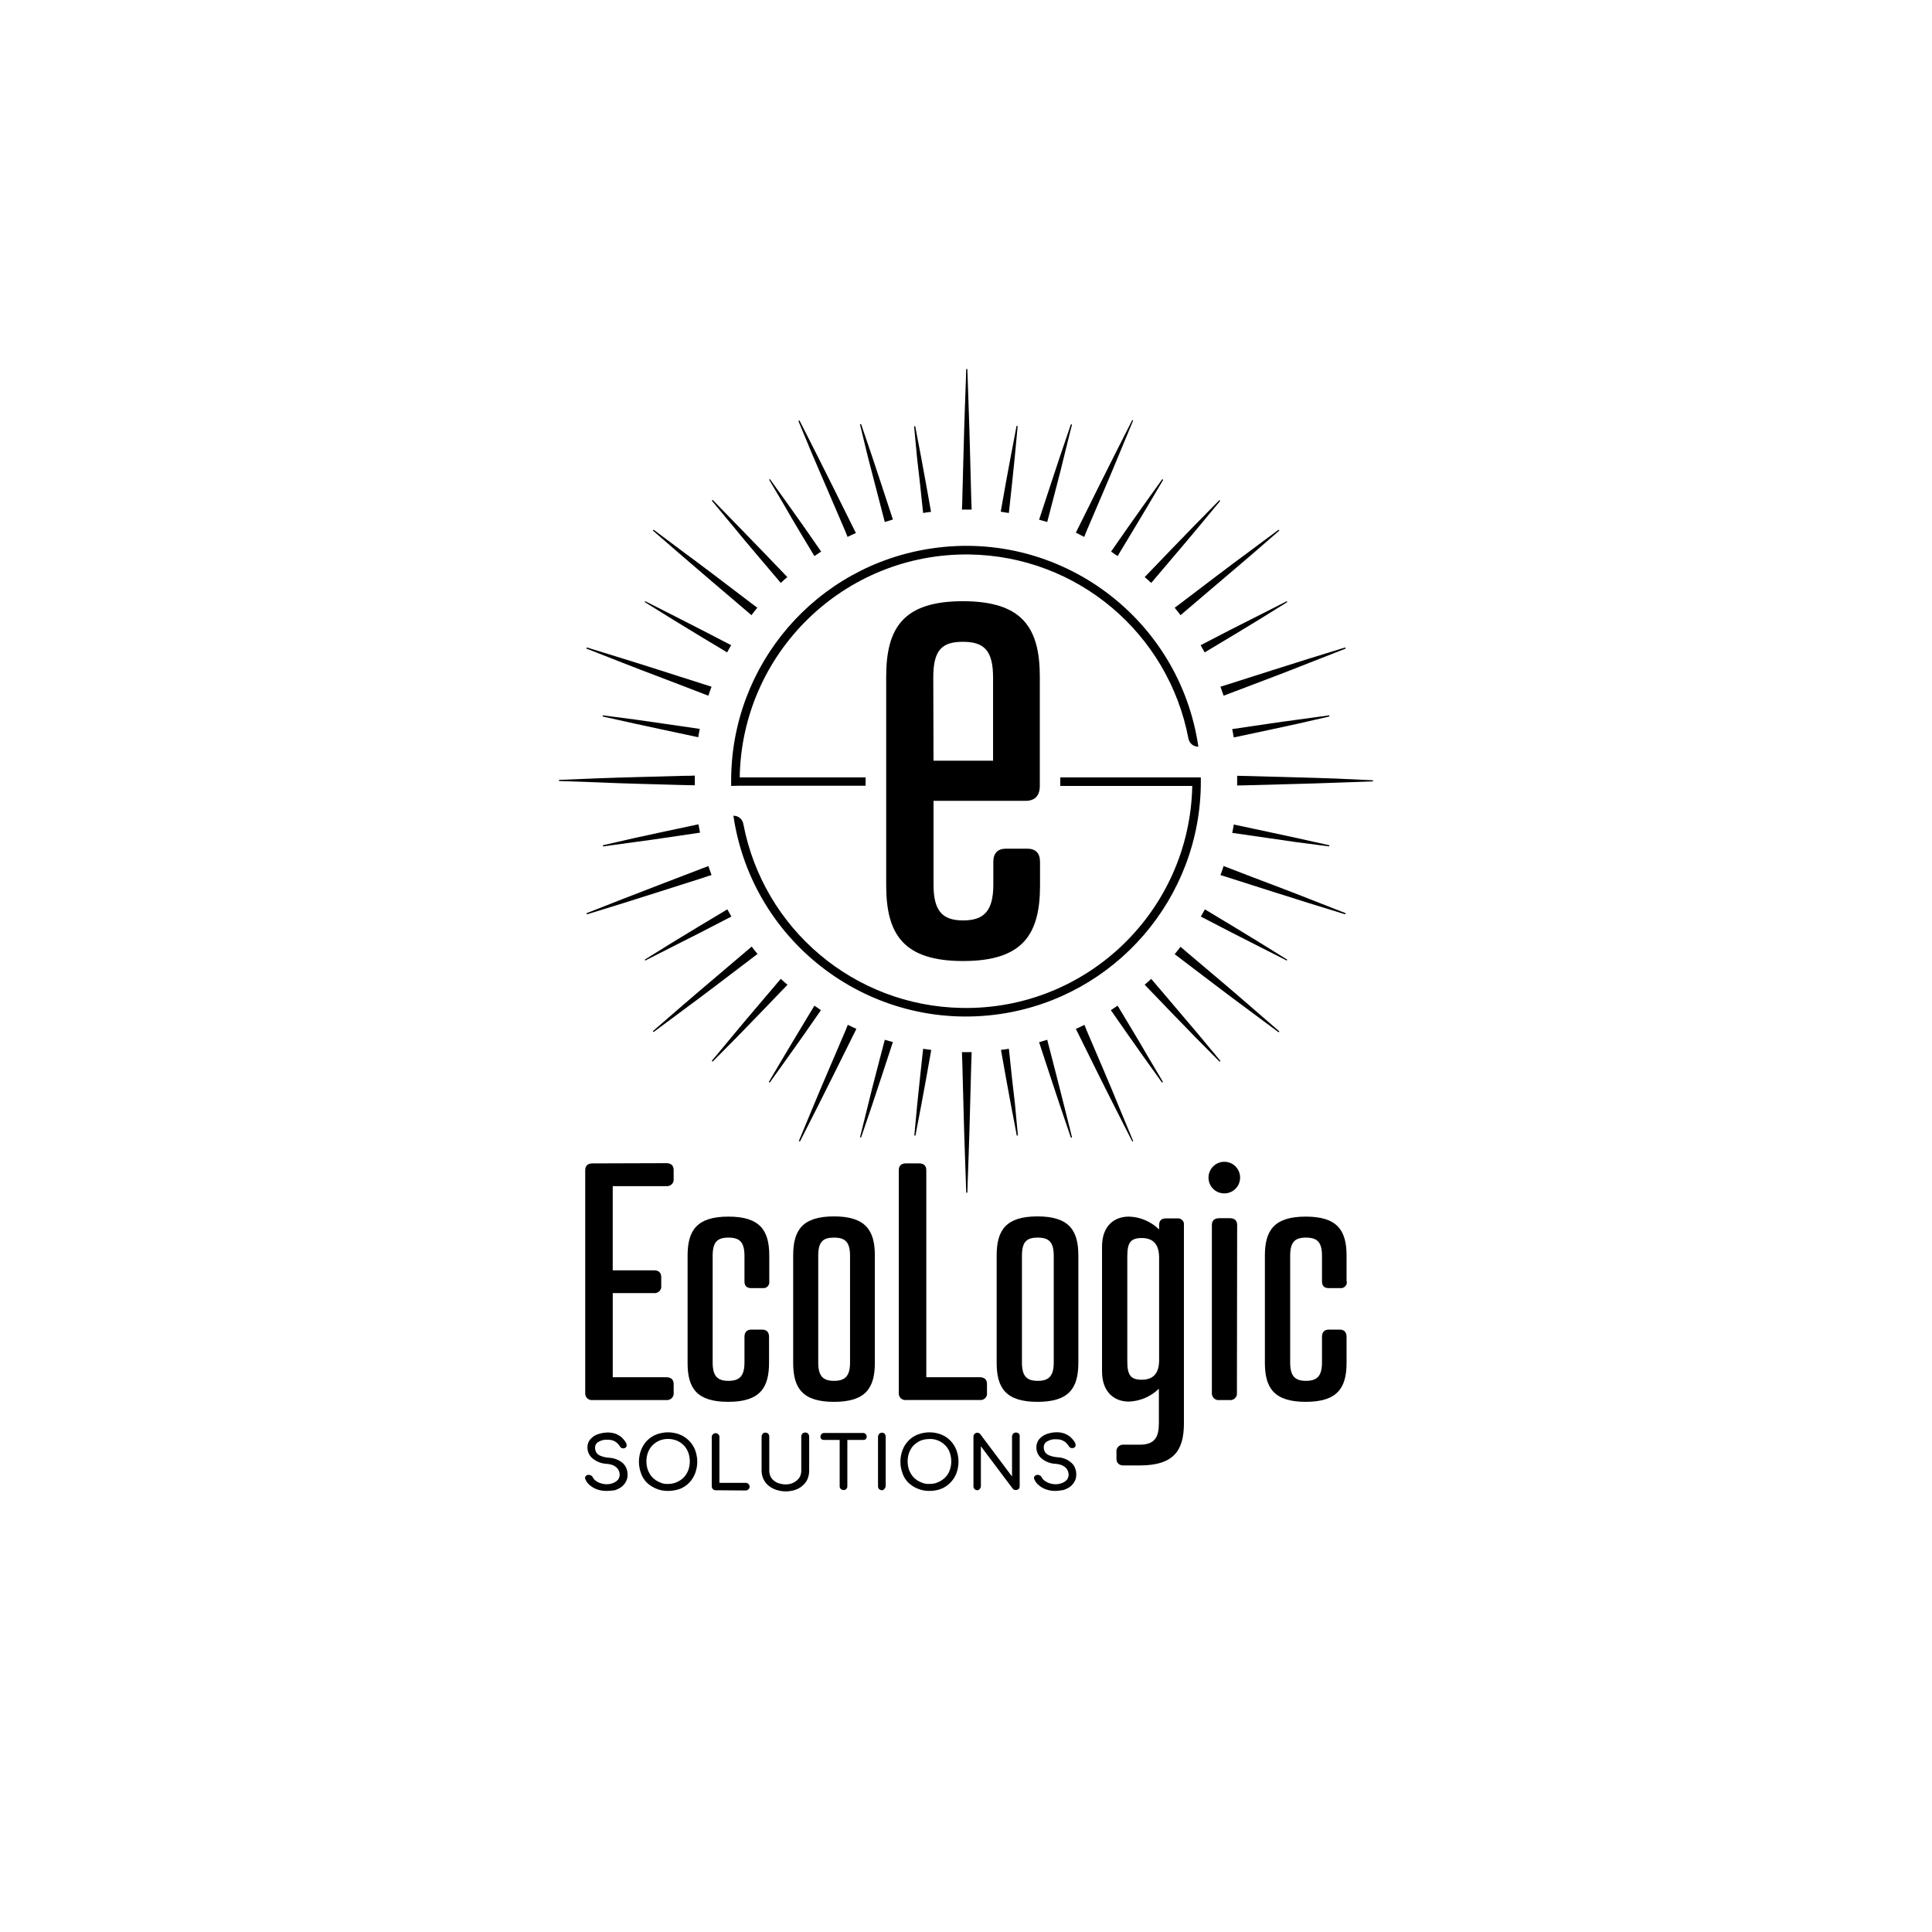
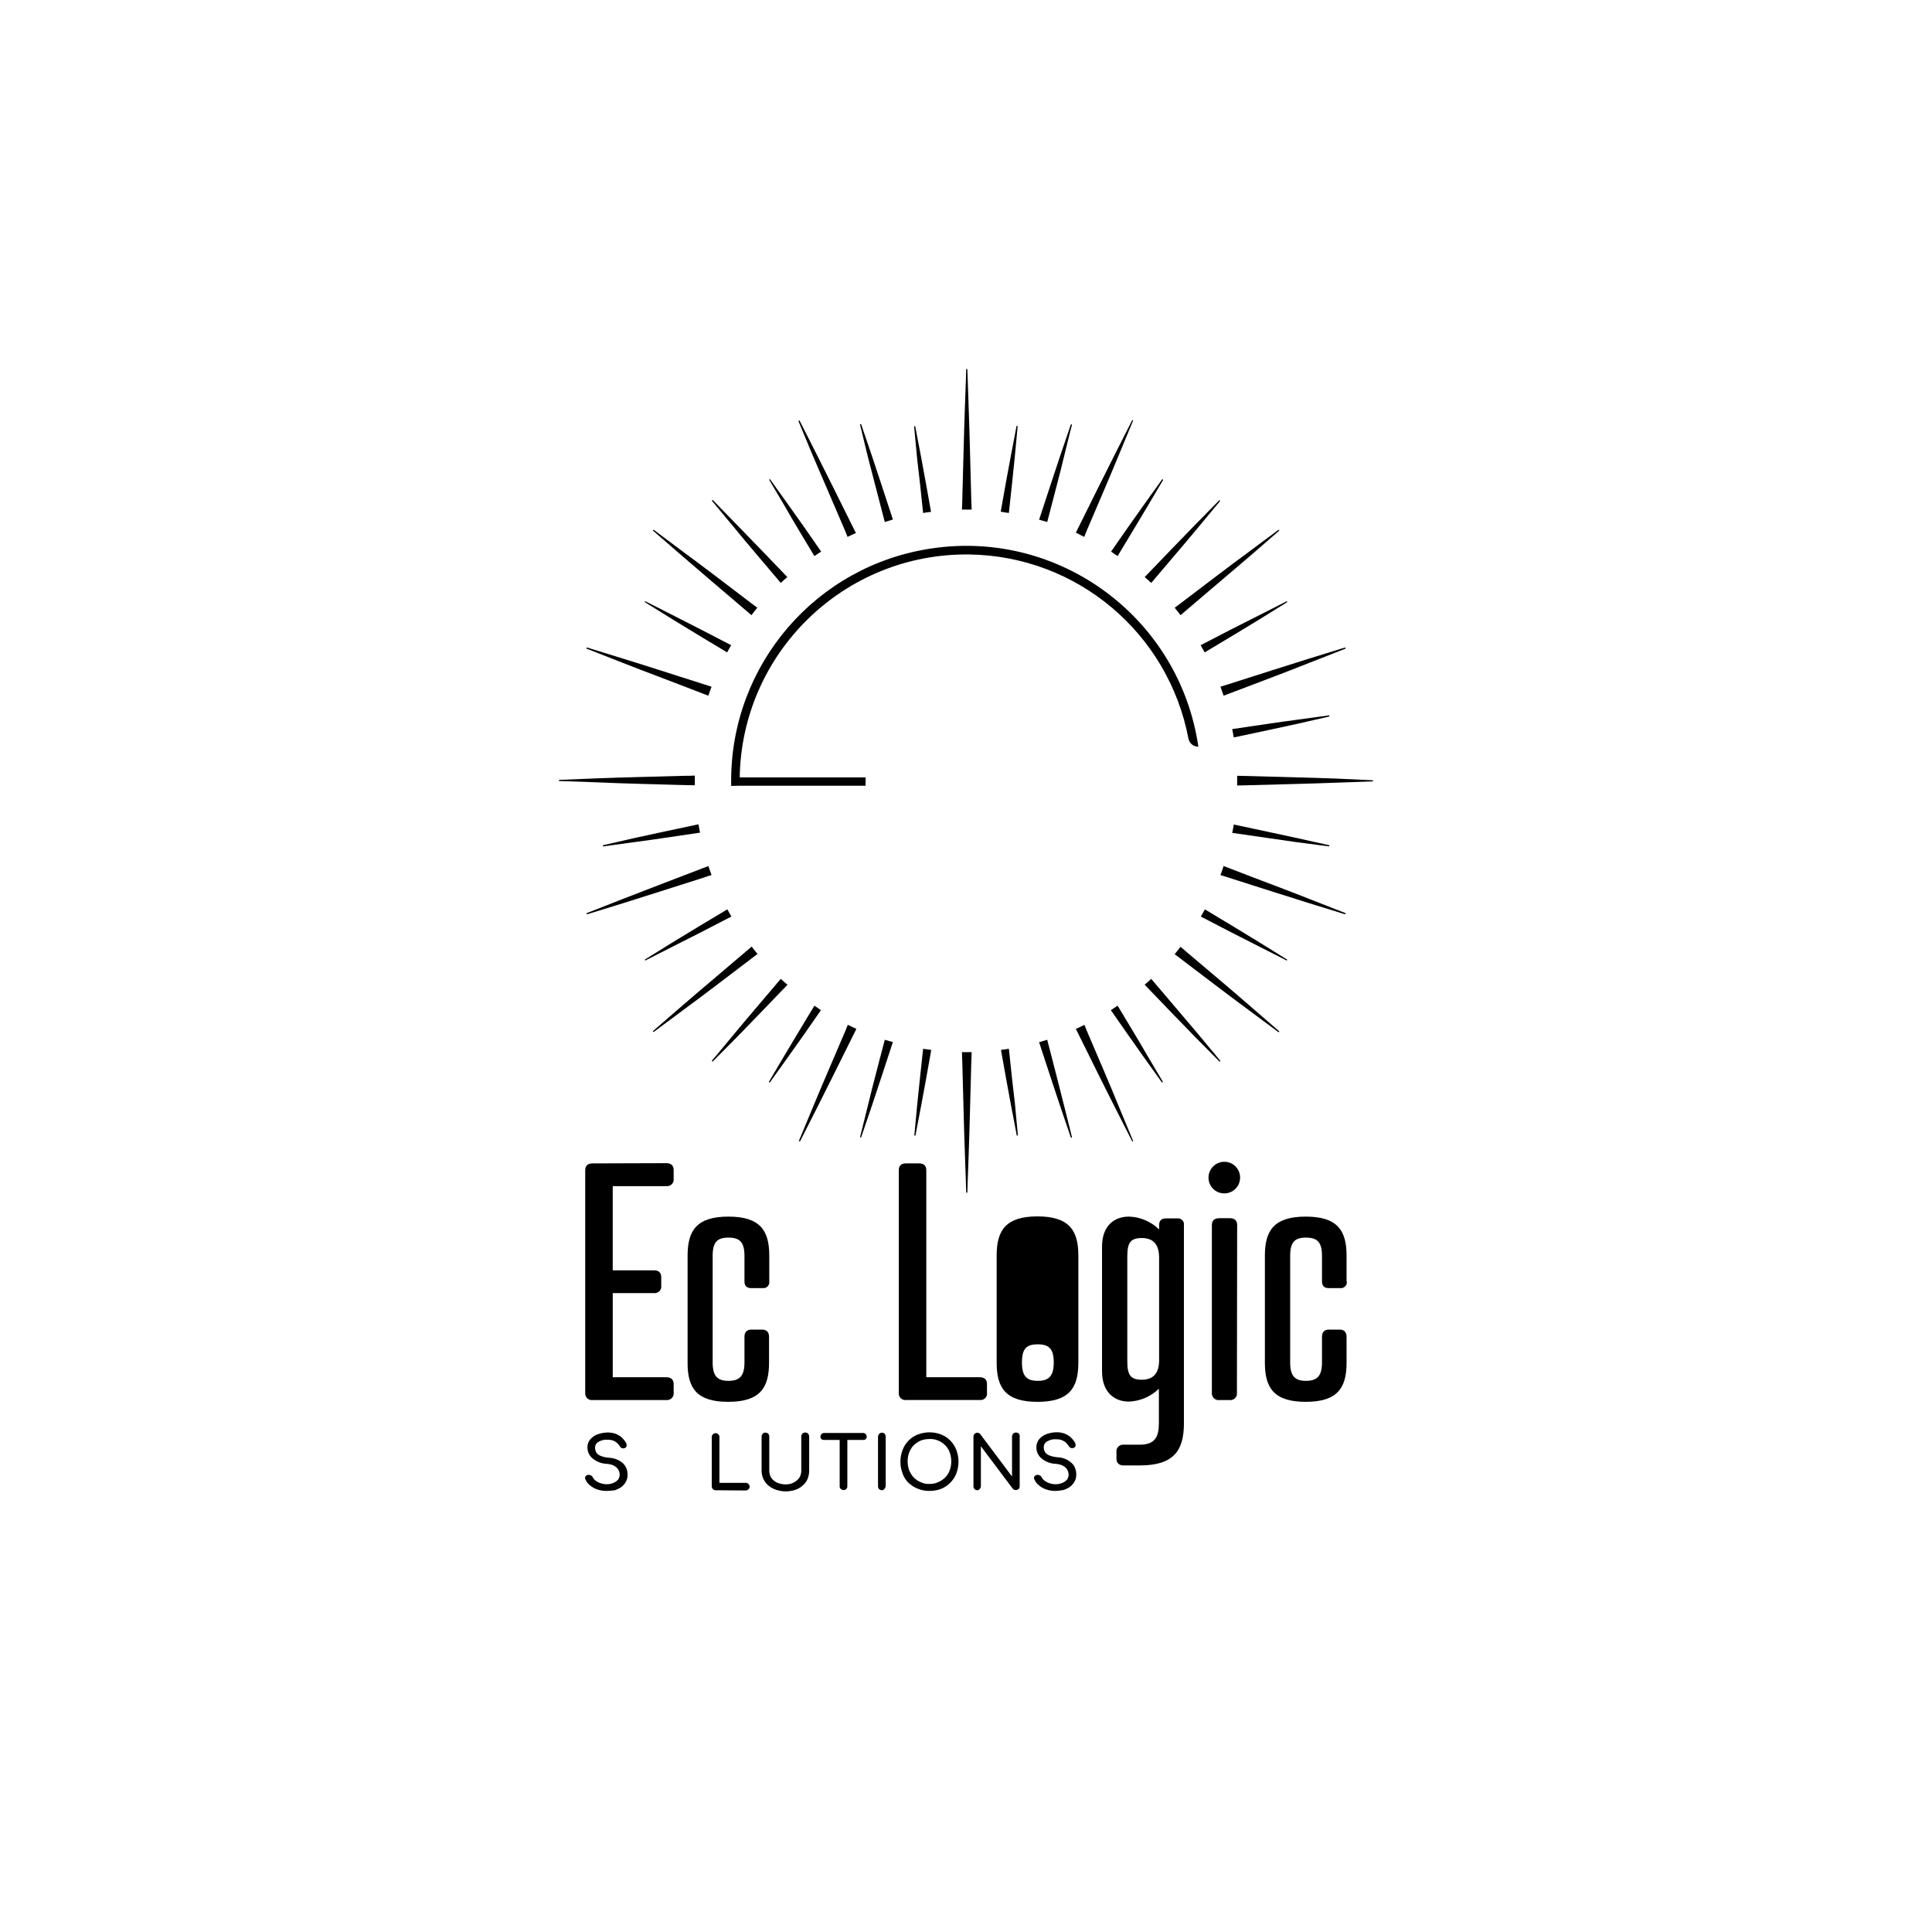
<svg xmlns="http://www.w3.org/2000/svg" id="Layer_1" viewBox="0 0 1080 1080">
  <g id="Layer_2">
    <g id="Layer_1-2">
      <g id="Layer_2-2">
        <g id="Layer_1-2-2">
          <path d="m372.53,650.21c2.52,0,4.04,1.26,4.04,3.78v5.04c.25,2.02-1.26,3.78-3.28,4.04h-30.77v47.04h23.08c2.52,0,4.04,1.26,4.04,3.78v4.92c.25,2.02-1.26,3.78-3.28,4.04h-23.83v47.04h30.01c2.52,0,4.04,1.26,4.04,3.78v4.92c.25,2.02-1.26,3.78-3.28,4.04h-42.12c-2.02.25-3.78-1.26-4.04-3.28h0v-125.23c0-2.52,1.51-3.78,4.04-3.78l41.36-.13Z" />
          <path d="m430.03,716.29c.25,1.89-1.01,3.53-2.9,3.78h-7.19c-2.52,0-3.78-1.26-3.78-3.78v-14.25c0-7.82-2.77-10.21-8.95-10.21s-8.83,2.4-8.83,10.21v59.65c0,7.69,2.77,10.21,8.83,10.21s8.95-2.52,8.95-10.21v-14.38c0-2.52,1.26-4.04,3.78-4.04h6.18c2.52,0,3.78,1.51,3.78,4.04v14.5c0,14.12-5.17,21.82-22.83,21.82s-22.7-7.69-22.7-21.69v-60.03c0-14.12,5.17-21.82,22.83-21.82s22.83,7.69,22.83,21.82v14.38Z" />
-           <path d="m489.05,701.79v60.03c0,14.12-5.17,21.82-22.83,21.82s-22.83-7.69-22.83-21.82v-60.03c0-14.12,5.17-21.82,22.83-21.82s22.83,7.82,22.83,21.82Zm-31.65.25v59.65c0,7.69,2.77,10.21,8.83,10.21s8.95-2.52,8.95-10.21v-59.65c0-7.82-2.77-10.21-8.95-10.21s-8.83,2.27-8.83,10.21h0Z" />
          <path d="m517.68,769.88h30.01c2.52,0,4.04,1.26,4.04,3.78v4.92c.25,2.02-1.13,3.78-3.15,4.04h-42.12c-2.02.25-3.78-1.26-4.04-3.28h0v-125.23c0-2.52,1.51-3.78,4.04-3.78h7.31c2.52,0,4.04,1.26,4.04,3.78v115.77h-.13Z" />
-           <path d="m602.8,701.79v60.03c0,14.12-5.17,21.82-22.83,21.82s-22.83-7.69-22.83-21.82v-60.03c0-14.12,5.17-21.82,22.83-21.82s22.83,7.82,22.83,21.82Zm-31.53.25v59.65c0,7.69,2.77,10.21,8.83,10.21s8.95-2.52,8.95-10.21v-59.65c0-7.82-2.77-10.21-8.95-10.21s-8.83,2.27-8.83,10.21h0Z" />
+           <path d="m602.8,701.79v60.03c0,14.12-5.17,21.82-22.83,21.82s-22.83-7.69-22.83-21.82v-60.03c0-14.12,5.17-21.82,22.83-21.82s22.83,7.82,22.83,21.82Zm-31.53.25v59.65c0,7.69,2.77,10.21,8.83,10.21s8.95-2.52,8.95-10.21c0-7.82-2.77-10.21-8.95-10.21s-8.83,2.27-8.83,10.21h0Z" />
          <path d="m661.82,795.61c0,15.13-5.55,23.58-24.72,23.58h-8.95c-2.52,0-4.04-1.26-4.04-3.78v-3.78c-.25-2.02,1.26-3.78,3.28-4.04h9.71c8.58,0,10.72-4.41,10.72-12.11v-19.17c-4.54,4.41-10.47,6.94-16.77,7.19-8.07,0-15.01-5.17-15.01-16.9v-69.74c0-11.73,6.94-16.77,15.01-16.77,6.31.13,12.36,2.77,16.9,7.19v-2.4c0-2.52,1.26-3.78,3.78-3.78h6.31c1.77-.25,3.53,1.01,3.78,2.77v111.73Zm-31.65-34.55c0,7.82,2.02,10.21,8.07,10.21s9.71-3.15,9.71-10.85v-57.38c0-7.69-3.53-10.97-9.71-10.97s-8.07,2.52-8.07,10.21v58.77Z" />
          <path d="m684.39,649.45c4.92,0,8.83,3.91,8.83,8.83s-3.91,8.83-8.83,8.83-8.83-3.91-8.83-8.83h0c0-4.79,3.91-8.83,8.83-8.83Zm7.06,129.14c.25,2.02-1.26,3.78-3.15,4.04h-6.81c-2.02.25-3.78-1.26-4.04-3.28h0v-94.58c0-2.52,1.51-3.78,4.04-3.78h6.05c2.52,0,4.04,1.26,4.04,3.78l-.13,93.82Z" />
          <path d="m752.87,716.29c.25,1.89-1.01,3.53-2.9,3.78h-7.19c-2.52,0-3.78-1.26-3.78-3.78v-14.25c0-7.82-2.77-10.21-8.95-10.21s-8.83,2.4-8.83,10.21v59.65c0,7.69,2.77,10.21,8.83,10.21s8.95-2.52,8.95-10.21v-14.38c0-2.52,1.26-4.04,3.78-4.04h6.18c2.52,0,3.78,1.51,3.78,4.04v14.5c0,14.12-5.17,21.82-22.83,21.82s-22.83-7.69-22.83-21.82v-59.9c0-14.12,5.17-21.82,22.83-21.82s22.83,7.69,22.83,21.82v14.38h.13Z" />
          <path d="m338.98,833.44c-1.64,0-3.4-.25-4.92-.76-1.51-.5-2.9-1.26-4.16-2.27-1.13-.88-2.02-2.02-2.65-3.4-.25-.5-.25-1.13,0-1.64.38-.5.88-.88,1.51-.88.5-.13,1.01,0,1.51.25s.88.63,1.13,1.13c.38.76.88,1.39,1.64,1.89.88.63,1.77,1.13,2.77,1.39,2.27.76,4.67.76,6.94-.13,1.01-.38,1.89-1.01,2.65-1.77.63-.76,1.01-1.89,1.01-2.9,0-1.51-.63-2.9-1.64-3.91-1.51-1.39-3.53-2.02-5.55-2.14-2.9-.13-5.67-1.13-7.94-3.03-1.89-1.51-2.9-3.78-2.9-6.18,0-1.64.5-3.28,1.64-4.54,1.13-1.26,2.52-2.27,4.04-2.77,1.89-.63,3.78-1.01,5.8-1.01,1.51,0,2.9.25,4.41.76,1.13.5,2.27,1.13,3.15,1.89.88.88,1.77,1.77,2.4,2.9.38.5.5,1.13.5,1.77,0,.5-.38,1.01-.76,1.26-.5.25-1.01.38-1.64.25-.63-.13-1.01-.5-1.39-1.01-.38-.76-1.01-1.39-1.64-2.02-.63-.5-1.39-1.01-2.14-1.26-1.01-.38-2.02-.5-3.03-.5-1.77-.13-3.53.25-5.04,1.13-1.39.63-2.14,2.14-2.02,3.53,0,.88.25,1.64.63,2.4.5.88,1.39,1.51,2.27,1.89,1.51.63,3.15,1.01,4.92,1.13,2.77.13,5.42,1.13,7.57,2.9,1.89,1.64,2.77,4.04,2.77,6.56,0,1.39-.25,2.77-1.01,4.04-.63,1.13-1.51,2.14-2.52,2.9-1.13.76-2.4,1.39-3.66,1.77-1.77.25-3.15.38-4.67.38Z" />
-           <path d="m373.41,833.44c-2.27,0-4.54-.38-6.56-1.26-1.89-.76-3.66-1.89-5.17-3.28-1.51-1.51-2.65-3.28-3.28-5.17-1.64-4.29-1.64-8.95,0-13.24,1.51-3.91,4.54-7.06,8.45-8.58,4.29-1.64,8.95-1.64,13.12,0,1.89.76,3.66,1.89,5.17,3.4,1.51,1.51,2.65,3.28,3.4,5.17,1.64,4.29,1.64,8.95,0,13.24-1.51,3.91-4.54,7.06-8.45,8.58-2.14.76-4.41,1.13-6.68,1.13Zm0-3.91c1.64,0,3.28-.25,4.92-1.01,1.51-.63,2.77-1.51,3.91-2.65,1.13-1.13,1.89-2.52,2.52-4.04,1.13-3.15,1.13-6.68,0-9.84-1.13-3.03-3.4-5.42-6.43-6.68-3.15-1.26-6.68-1.26-9.71,0-1.51.63-2.77,1.51-3.91,2.65-1.13,1.13-1.89,2.52-2.52,4.04-1.13,3.15-1.13,6.68,0,9.84.63,1.51,1.39,2.9,2.52,4.04,1.13,1.13,2.4,2.02,3.91,2.65,1.51.76,3.15,1.13,4.79,1.01Z" />
          <path d="m400.02,833.06c-.5,0-1.13-.25-1.51-.63-.38-.38-.63-1.01-.63-1.51v-27.74c0-.5.25-1.01.63-1.39.38-.38.88-.63,1.51-.63,1.13,0,2.14.88,2.14,2.02h0v25.73h14.75c1.13,0,2.14,1.01,2.14,2.14s-1.01,2.14-2.14,2.14l-16.9-.13Z" />
          <path d="m439.24,833.7c-2.4,0-4.79-.5-6.94-1.51-1.89-.88-3.66-2.27-4.79-4.04-1.13-1.77-1.77-3.78-1.77-5.93v-19.17c0-.63.25-1.13.63-1.64.88-.76,2.14-.76,3.03,0,.38.38.63,1.01.63,1.64v19.17c0,1.39.38,2.77,1.13,3.91s1.89,2.02,3.15,2.65c1.51.63,3.15,1.01,4.79,1.01,1.51,0,3.15-.25,4.54-1.01,1.26-.63,2.27-1.51,3.15-2.65.76-1.13,1.13-2.52,1.13-3.91v-19.17c0-.63.13-1.13.63-1.64.38-.38,1.01-.63,1.64-.63.5,0,1.13.25,1.51.63.38.38.63,1.01.63,1.64v19.17c0,2.02-.5,4.16-1.64,5.93-1.13,1.77-2.77,3.15-4.54,4.04-2.14,1.01-4.54,1.51-6.94,1.51Z" />
          <path d="m460.55,804.94c-.5,0-1.01-.13-1.39-.5-.38-.38-.63-.88-.5-1.39,0-1.01.76-1.89,1.89-2.02h21.94c1.01,0,1.89.76,2.02,1.89h0v.13c0,.5-.25,1.01-.5,1.39-.38.38-.88.5-1.39.5h-22.07Zm10.97,28c-1.13,0-2.14-.88-2.14-2.02v-29.89h4.29v29.89c0,1.14-.88,2.02-2.14,2.02q.13.13,0,0h0Z" />
          <path d="m492.96,833.06c-.5,0-1.13-.25-1.51-.63-.38-.38-.63-.88-.63-1.51v-27.74c0-.63.25-1.13.63-1.64.38-.38.88-.63,1.51-.63,1.13-.13,2.02.76,2.14,1.89h0v27.87c0,.5-.25,1.13-.63,1.51-.38.63-1.01.88-1.51.88Z" />
          <path d="m519.57,833.44c-2.27,0-4.54-.38-6.56-1.26-1.89-.76-3.66-1.89-5.17-3.28-1.51-1.51-2.65-3.28-3.28-5.17-1.64-4.29-1.64-8.95,0-13.24,1.51-3.91,4.54-7.06,8.45-8.58,4.29-1.64,8.95-1.64,13.12,0,3.91,1.51,6.94,4.67,8.45,8.58,1.64,4.29,1.64,8.95,0,13.24-.76,1.89-1.89,3.66-3.4,5.17-1.51,1.51-3.15,2.65-5.17,3.4-1.89.76-4.16,1.13-6.43,1.13Zm0-3.91c1.64,0,3.4-.25,4.92-1.01,1.51-.63,2.77-1.51,3.91-2.65,1.13-1.13,2.02-2.52,2.52-4.04,1.13-3.15,1.13-6.68,0-9.84-.5-1.51-1.39-2.9-2.52-4.04-1.13-1.13-2.4-2.02-3.91-2.65-1.51-.63-3.28-1.01-4.92-.88-1.64,0-3.28.25-4.92.88-1.39.63-2.77,1.51-3.91,2.65-1.13,1.13-1.89,2.52-2.52,4.04-1.13,3.15-1.13,6.68,0,9.84.63,1.51,1.39,2.9,2.52,4.04,1.13,1.13,2.4,2.02,3.91,2.65,1.64.76,3.28,1.13,4.92,1.01Z" />
          <path d="m546.31,833.06c-.5,0-1.13-.25-1.51-.63-.38-.38-.63-1.01-.63-1.51v-27.74c0-.63.13-1.13.63-1.64.38-.38.88-.63,1.51-.63s1.26.25,1.64.76l17.78,23.71v-22.32c0-.63.25-1.13.63-1.64.38-.38,1.01-.63,1.51-.63.63,0,1.13.13,1.64.63.38.38.63,1.01.5,1.64v27.74c0,.5-.13,1.13-.5,1.51-.38.38-1.01.63-1.64.63-.25,0-.63,0-.88-.13-.25-.13-.63-.25-.76-.5l-17.91-23.83v22.32c0,.5-.25,1.13-.63,1.51-.38.5-.88.76-1.39.76Z" />
          <path d="m589.94,833.44c-1.64,0-3.4-.25-4.92-.76-1.51-.5-2.9-1.26-4.16-2.27-1.13-.88-2.02-2.02-2.65-3.4-.25-.5-.25-1.13,0-1.64.38-.5.88-.88,1.51-.88.5-.13,1.01,0,1.51.25s.88.63,1.13,1.13c.38.76.88,1.39,1.64,1.89.88.63,1.77,1.13,2.77,1.39,2.27.76,4.67.76,6.94-.13,1.01-.38,1.89-1.01,2.65-1.77.63-.76,1.01-1.89,1.01-2.9,0-1.51-.63-2.9-1.64-3.91-1.51-1.39-3.53-2.02-5.55-2.14-2.9-.13-5.67-1.13-7.94-3.03-1.89-1.51-2.9-3.78-2.9-6.18,0-1.64.5-3.28,1.51-4.54,1.13-1.26,2.52-2.27,4.16-2.9,1.89-.63,3.78-1.01,5.8-1.01,1.51,0,2.9.25,4.41.76,1.13.5,2.27,1.13,3.15,1.89.88.88,1.77,1.77,2.4,2.9.38.5.5,1.13.5,1.77,0,.5-.38,1.01-.76,1.26-.5.25-1.01.38-1.64.25-.63-.13-1.01-.5-1.39-1.01-.38-.76-1.01-1.39-1.64-2.02-.63-.63-1.39-1.01-2.27-1.39-1.01-.38-2.02-.5-3.03-.5-1.77-.13-3.53.25-5.04,1.13-1.39.63-2.14,2.14-2.02,3.53,0,.88.25,1.64.63,2.4.5.88,1.39,1.51,2.27,1.89,1.51.63,3.15,1.01,4.92,1.13,2.77.13,5.42,1.13,7.57,3.03,1.89,1.64,2.77,4.04,2.77,6.56,0,1.39-.25,2.77-1.01,4.04-.63,1.13-1.51,2.14-2.52,2.9-1.13.76-2.4,1.39-3.66,1.77-1.77.25-3.15.5-4.54.5Z" />
-           <path d="m336.97,399.88l-.13.63,18.16,4.04c9.71,2.14,22.45,4.79,35.31,7.57.25-1.51.5-3.03.88-4.67-13.12-1.89-25.98-3.78-35.81-5.17l-18.41-2.4Z" />
          <path d="m336.97,472.52l.13.63,18.41-2.52c9.84-1.26,22.7-3.28,35.81-5.17-.25-1.51-.63-3.03-.88-4.67-12.99,2.77-25.6,5.42-35.31,7.57l-18.16,4.16Z" />
          <path d="m682.25,383.87c.63,1.64,1.13,3.4,1.77,5.04l4.29-1.64c16.02-6.05,32.03-12.11,44.01-16.9l19.93-7.82-.25-.63-20.43,6.31c-12.23,3.78-28.5,9.08-44.89,14.25l-4.41,1.39Z" />
          <path d="m606.08,300.13l1.26-3.15c6.56-15.39,13.24-30.77,18.03-42.5l8.07-19.42-.5-.25-9.46,18.66c-5.67,11.22-13.12,26.23-20.56,41.24-.5,1.01-1.01,2.02-1.51,3.03,1.64.88,3.15,1.64,4.67,2.4Z" />
          <path d="m494.6,581.23c-3.4,13.24-6.94,26.23-9.33,36.32-2.65,10.97-4.54,18.16-4.54,18.16l.63.13,6.05-17.78c3.28-9.71,7.44-22.57,11.73-35.56-1.39-.38-3.03-.76-4.54-1.26Z" />
          <path d="m455.25,562.18c-6.05,10.09-11.98,19.8-16.52,27.49l-8.95,15.13.5.38,10.21-14.25c5.17-7.19,11.73-16.52,18.41-26.23-1.13-.88-2.4-1.64-3.66-2.52Z" />
          <path d="m473.92,572.9l-1.26,3.15c-6.56,15.39-13.24,30.77-18.03,42.37l-8.07,19.42.63.25,9.46-18.66c5.67-11.22,13.12-26.23,20.56-41.24.5-1.01,1.01-2.02,1.51-3.03-1.64-.76-3.28-1.51-4.79-2.27Z" />
          <path d="m516.04,586.27c-1.26,11.35-2.4,22.32-3.28,30.9-1.01,10.47-1.64,17.53-1.64,17.53l.63.13s1.26-6.94,3.28-17.28c1.64-8.45,3.53-19.42,5.55-30.64-1.51-.25-3.03-.38-4.54-.63Z" />
          <path d="m436.46,547.18c-9.58,11.35-19.17,22.45-26.23,31.02l-12.36,14.88.5.38,13.62-13.75c7.82-7.94,17.91-18.54,28.25-29.26-1.39-1.01-2.52-2.14-3.78-3.28Z" />
          <path d="m408.85,512.37c-.76-1.39-1.51-2.65-2.27-4.04-11.22,6.68-22.07,13.24-30.52,18.41l-15.64,9.71.25.5,16.39-8.32c8.83-4.41,20.18-10.21,31.78-16.27Z" />
          <path d="m397.75,489.17c-.63-1.64-1.13-3.4-1.77-5.04l-4.29,1.64c-16.02,6.18-32.03,12.23-43.89,16.9l-19.93,7.82.25.63,20.43-6.31c12.23-3.78,28.5-9.08,44.89-14.25,1.39-.5,2.9-1.01,4.29-1.39Z" />
          <path d="m540,588.16h-2.27c.13,2.52.13,4.92.25,7.44.5,17.78.88,35.56,1.39,48.93.5,13.37.76,22.2.76,22.2h.63s.25-8.83.76-22.2c.5-13.37.88-31.15,1.39-48.93.13-2.52.13-5.04.25-7.44h-3.15Z" />
          <path d="m423.48,533.3c-1.13-1.39-2.27-2.77-3.28-4.16-1.13,1.01-2.27,1.89-3.4,2.9-12.99,11.1-26.1,22.07-35.69,30.39l-16.14,14,.38.5,17.15-12.74c10.34-7.57,23.83-17.91,37.45-28.25,1.13-.88,2.27-1.77,3.53-2.65Z" />
          <path d="m624.75,562.18l-3.78,2.52c6.81,9.71,13.24,19.04,18.41,26.23l10.21,14.25.5-.38-8.95-15.13c-4.41-7.69-10.34-17.4-16.39-27.49Z" />
          <path d="m663.33,532.17l-3.4-2.9c-1.13,1.39-2.14,2.77-3.28,4.16,1.26.88,2.4,1.77,3.53,2.65,13.62,10.34,27.11,20.68,37.45,28.25l17.15,12.74.38-.5s-6.43-5.55-16.14-14c-9.71-8.45-22.7-19.42-35.69-30.39Z" />
          <path d="m688.3,485.76l-4.29-1.64c-.5,1.64-1.13,3.4-1.77,5.04,1.51.5,2.9.88,4.41,1.39,16.27,5.17,32.66,10.47,44.89,14.25l20.43,6.31.25-.63-19.93-7.82c-11.98-4.79-28.12-10.72-44.01-16.9Z" />
          <path d="m673.55,508.33c-.76,1.39-1.51,2.77-2.27,4.04,11.6,6.05,22.83,11.85,31.65,16.27l16.39,8.32.25-.5-15.64-9.71c-8.32-5.17-19.29-11.73-30.39-18.41Z" />
          <path d="m745.68,435.19c-13.12-.5-30.64-.88-48.05-1.39-2.02,0-4.04-.13-6.05-.13v5.42l6.05-.13c17.53-.5,34.93-.88,48.05-1.39l21.82-.76v-.63l-21.82-1.01Z" />
          <path d="m607.47,576.06l-1.26-3.15c-1.51.76-3.15,1.51-4.79,2.27.5,1.01,1.01,2.02,1.51,3.03,7.44,15.01,14.88,30.14,20.56,41.24l9.46,18.66.5-.25-8.07-19.42c-4.67-11.6-11.35-26.99-17.91-42.37Z" />
          <path d="m585.4,581.23c-1.51.5-3.03.88-4.54,1.39,4.29,12.99,8.45,25.85,11.73,35.56l6.05,17.78.63-.13s-1.77-7.31-4.54-18.16c-2.52-10.21-5.93-23.2-9.33-36.45Z" />
          <path d="m563.96,586.27c-1.51.25-3.03.5-4.41.63,2.02,11.22,3.91,22.07,5.55,30.64,2.02,10.34,3.28,17.28,3.28,17.28l.63-.13s-.63-6.94-1.64-17.53c-1.01-8.58-2.27-19.55-3.4-30.9Z" />
          <path d="m643.54,547.18c-1.26,1.13-2.4,2.27-3.66,3.28,10.34,10.72,20.43,21.31,28.25,29.26l13.62,13.75.5-.38-12.36-14.88c-7.19-8.58-16.77-19.67-26.36-31.02Z" />
          <path d="m382.36,438.85l6.05.13v-5.42c-2.02.13-4.04.13-6.05.13-17.53.5-34.93.88-48.05,1.39l-21.82.88v.63l21.82.76c13.12.63,30.64,1.01,48.05,1.51Z" />
          <path d="m671.15,360.66c.76,1.39,1.51,2.77,2.27,4.04,11.22-6.68,22.07-13.24,30.52-18.41l15.64-9.71-.25-.5-16.39,8.32c-8.83,4.41-20.18,10.21-31.78,16.27Z" />
          <path d="m656.65,339.73c1.13,1.39,2.27,2.77,3.28,4.16l3.4-2.9c12.99-11.1,25.98-22.07,35.69-30.39l16.14-14-.38-.5-17.15,12.74c-10.34,7.57-23.83,17.91-37.45,28.25l-3.53,2.65Z" />
          <path d="m643.54,325.86c9.58-11.35,19.17-22.45,26.23-31.02l12.36-14.88-.5-.38-13.49,13.75c-7.82,7.94-17.91,18.54-28.25,29.26,1.26,1.01,2.4,2.14,3.66,3.28Z" />
          <path d="m624.75,310.85c6.05-10.09,11.98-19.8,16.52-27.49l8.95-15.13-.5-.38-10.21,14.25c-5.17,7.19-11.73,16.65-18.41,26.23,1.13.88,2.4,1.64,3.66,2.52Z" />
          <path d="m585.4,291.81c3.4-13.24,6.94-26.23,9.33-36.32,2.65-10.97,4.54-18.16,4.54-18.16l-.63-.13-6.05,17.78c-3.28,9.71-7.44,22.57-11.73,35.56,1.51.38,2.9.76,4.54,1.26Z" />
          <path d="m391.7,387.27l4.29,1.64c.5-1.64,1.13-3.4,1.77-5.04l-4.41-1.39c-16.27-5.17-32.54-10.47-44.89-14.25l-20.43-6.31-.25.63,19.93,7.82c12.11,4.79,28.12,10.72,44.01,16.9Z" />
          <path d="m743.03,473.15l.13-.63-18.16-4.04c-9.71-2.14-22.45-4.79-35.31-7.57-.25,1.51-.5,3.03-.88,4.67,13.12,1.89,25.98,3.78,35.81,5.17l18.41,2.4Z" />
          <path d="m743.16,400.51l-.13-.63-18.41,2.52c-9.84,1.26-22.7,3.28-35.81,5.17.25,1.51.63,3.03.88,4.67,12.99-2.77,25.6-5.42,35.31-7.57l18.16-4.16Z" />
          <path d="m455.25,310.85l3.78-2.52c-6.68-9.71-13.24-19.04-18.41-26.23l-10.21-14.25-.5.25,8.95,15.13c4.41,7.82,10.34,17.53,16.39,27.62Z" />
          <path d="m416.67,340.99c1.13,1.01,2.27,1.89,3.4,2.9,1.01-1.39,2.14-2.77,3.28-4.16l-3.53-2.65c-13.62-10.34-27.11-20.68-37.45-28.25l-17.02-12.74-.38.5,16.14,14c9.58,8.32,22.57,19.29,35.56,30.39Z" />
          <path d="m436.46,325.86c1.26-1.13,2.4-2.27,3.66-3.28-10.34-10.72-20.43-21.31-28.25-29.26l-13.49-13.87-.5.38,12.36,14.88c7.06,8.7,16.65,19.8,26.23,31.15Z" />
          <path d="m406.45,364.7c.76-1.39,1.51-2.77,2.27-4.04-11.6-6.05-22.95-11.85-31.65-16.27l-16.39-8.32-.25.5,15.64,9.71c8.32,5.17,19.29,11.73,30.39,18.41Z" />
          <path d="m540,284.87h3.15c-.13-2.52-.13-5.04-.25-7.44-.5-17.78-.88-35.56-1.39-48.93-.5-13.37-.76-22.2-.76-22.2h-.63s-.25,8.95-.76,22.2c-.5,13.24-.88,31.15-1.39,48.93,0,2.52-.13,5.04-.25,7.44h2.27Z" />
          <path d="m563.96,286.76c1.26-11.35,2.4-22.32,3.28-31.02,1.01-10.47,1.64-17.53,1.64-17.53l-.63-.13s-1.26,6.94-3.28,17.28c-1.64,8.45-3.53,19.29-5.55,30.64,1.51.38,3.03.5,4.54.76Z" />
          <path d="m516.04,286.76c1.51-.25,3.03-.5,4.41-.63-2.02-11.22-3.91-22.07-5.55-30.64-2.02-10.34-3.28-17.28-3.28-17.28l-.63.13s.63,6.94,1.64,17.53c1.01,8.58,2.27,19.55,3.4,30.9Z" />
          <path d="m472.53,296.98l1.26,3.15c1.51-.76,3.15-1.51,4.67-2.14-.5-1.01-1.01-2.02-1.51-3.03-7.44-15.01-14.88-30.01-20.56-41.24l-9.46-18.66-.63.25,8.07,19.42c4.92,11.48,11.6,26.86,18.16,42.25Z" />
          <path d="m494.6,291.81c1.51-.5,3.03-.88,4.54-1.39-4.29-12.99-8.45-25.85-11.73-35.56l-6.05-17.78-.63.13s1.77,7.31,4.41,18.16c2.65,10.21,6.05,23.2,9.46,36.45Z" />
          <path d="m413.51,439.23h70.37v-4.67h-70.37c1.13-69.86,58.64-125.6,128.5-124.6,60.03.88,111.1,43.89,122.33,102.9.5,2.65,2.77,4.54,5.42,4.54h.13c-10.47-71.76-77.18-121.44-148.93-110.85-64.69,9.46-112.49,64.95-112.24,130.4v2.4l4.79-.13h0Z" />
-           <path d="m671.28,434.56h-78.57v4.79h73.77c-1.39,69.86-59.02,125.48-129.01,124.09-59.9-1.13-110.72-44.01-121.95-102.9-.5-2.65-2.77-4.54-5.42-4.54h-.13c10.59,71.76,77.3,121.32,149.06,110.85,64.44-9.46,112.24-64.82,112.24-129.89v-2.4Z" />
-           <path d="m581.24,439.48c0,5.3-2.77,8.2-7.94,8.2h-51.45v46.91c0,14.88,5.17,19.93,16.52,19.93s16.9-4.92,16.9-19.93v-12.74c0-4.92,2.4-7.44,7.19-7.44h11.73c4.79,0,7.19,2.52,7.19,7.44v13.12c0,27.37-9.58,42.25-43,42.25s-43-15.01-43-42.37v-116.52c0-27.37,9.58-42.25,42.88-42.25s43,14.88,43,42.25v61.16Zm-59.4-14.25h33.29v-46.53c0-15.26-5.17-19.93-16.9-19.93s-16.52,4.67-16.52,19.93l.13,46.53Z" />
        </g>
      </g>
    </g>
  </g>
</svg>